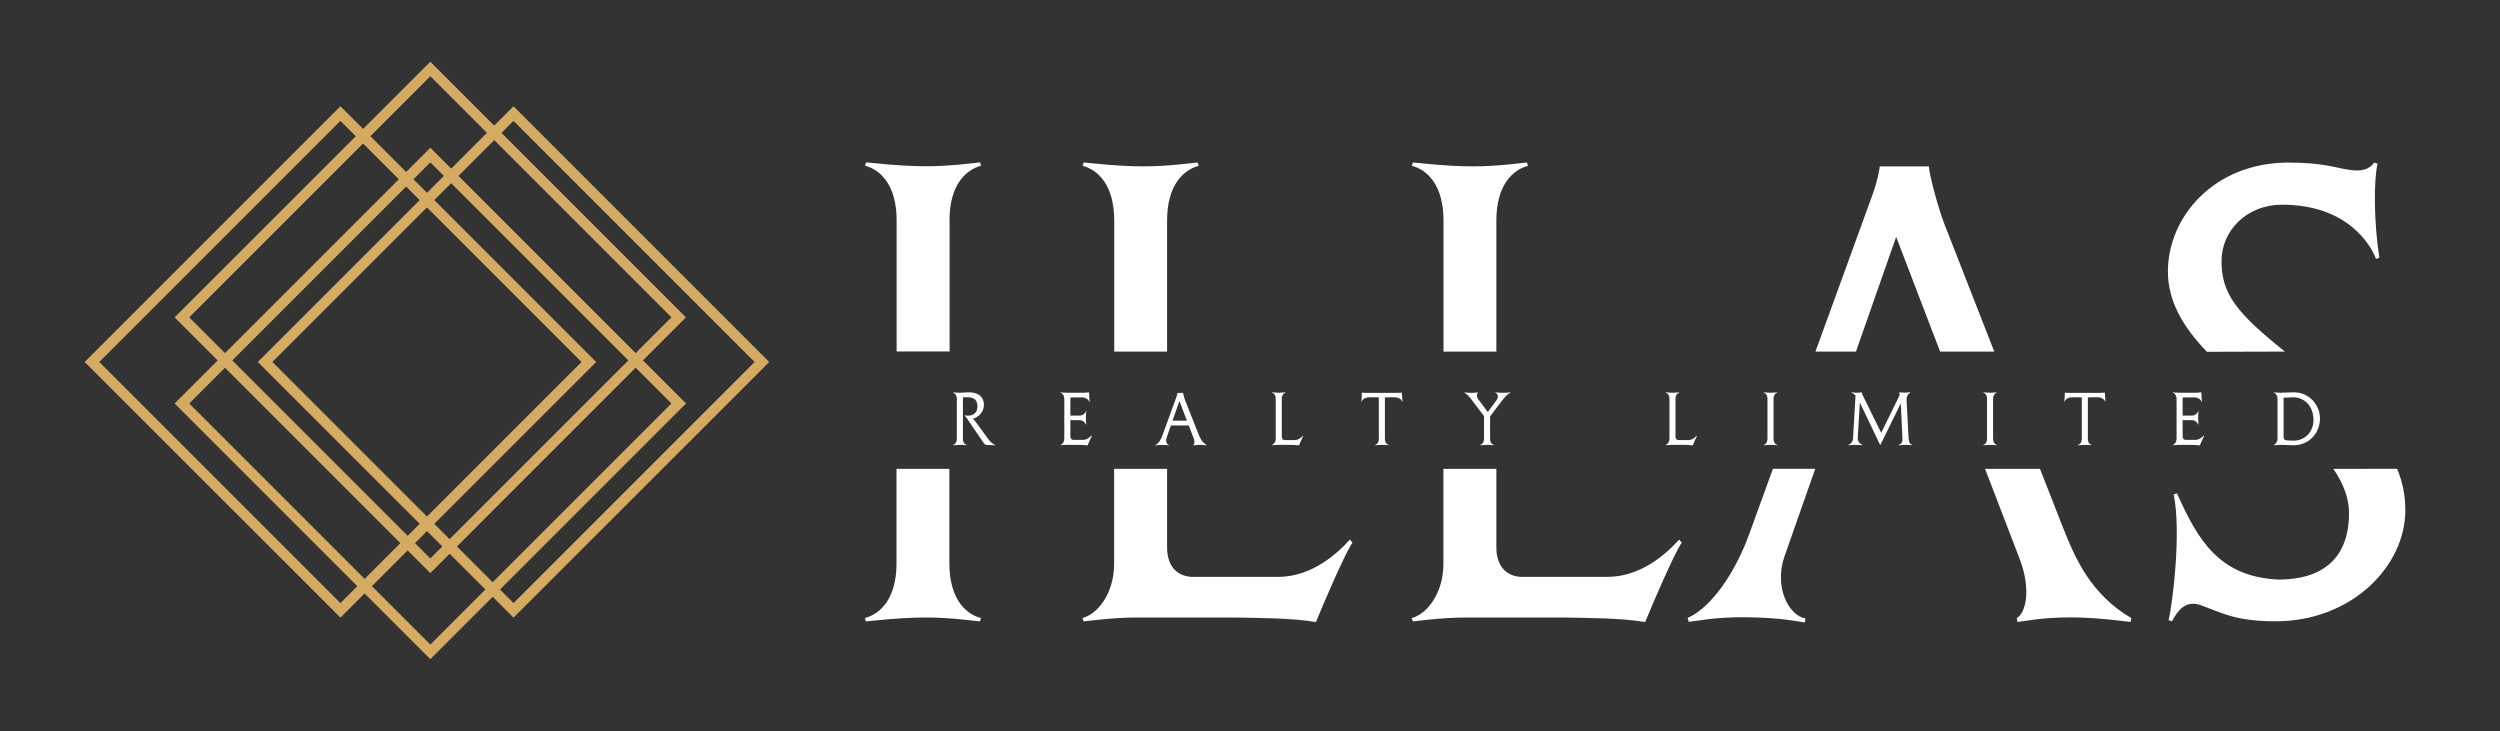
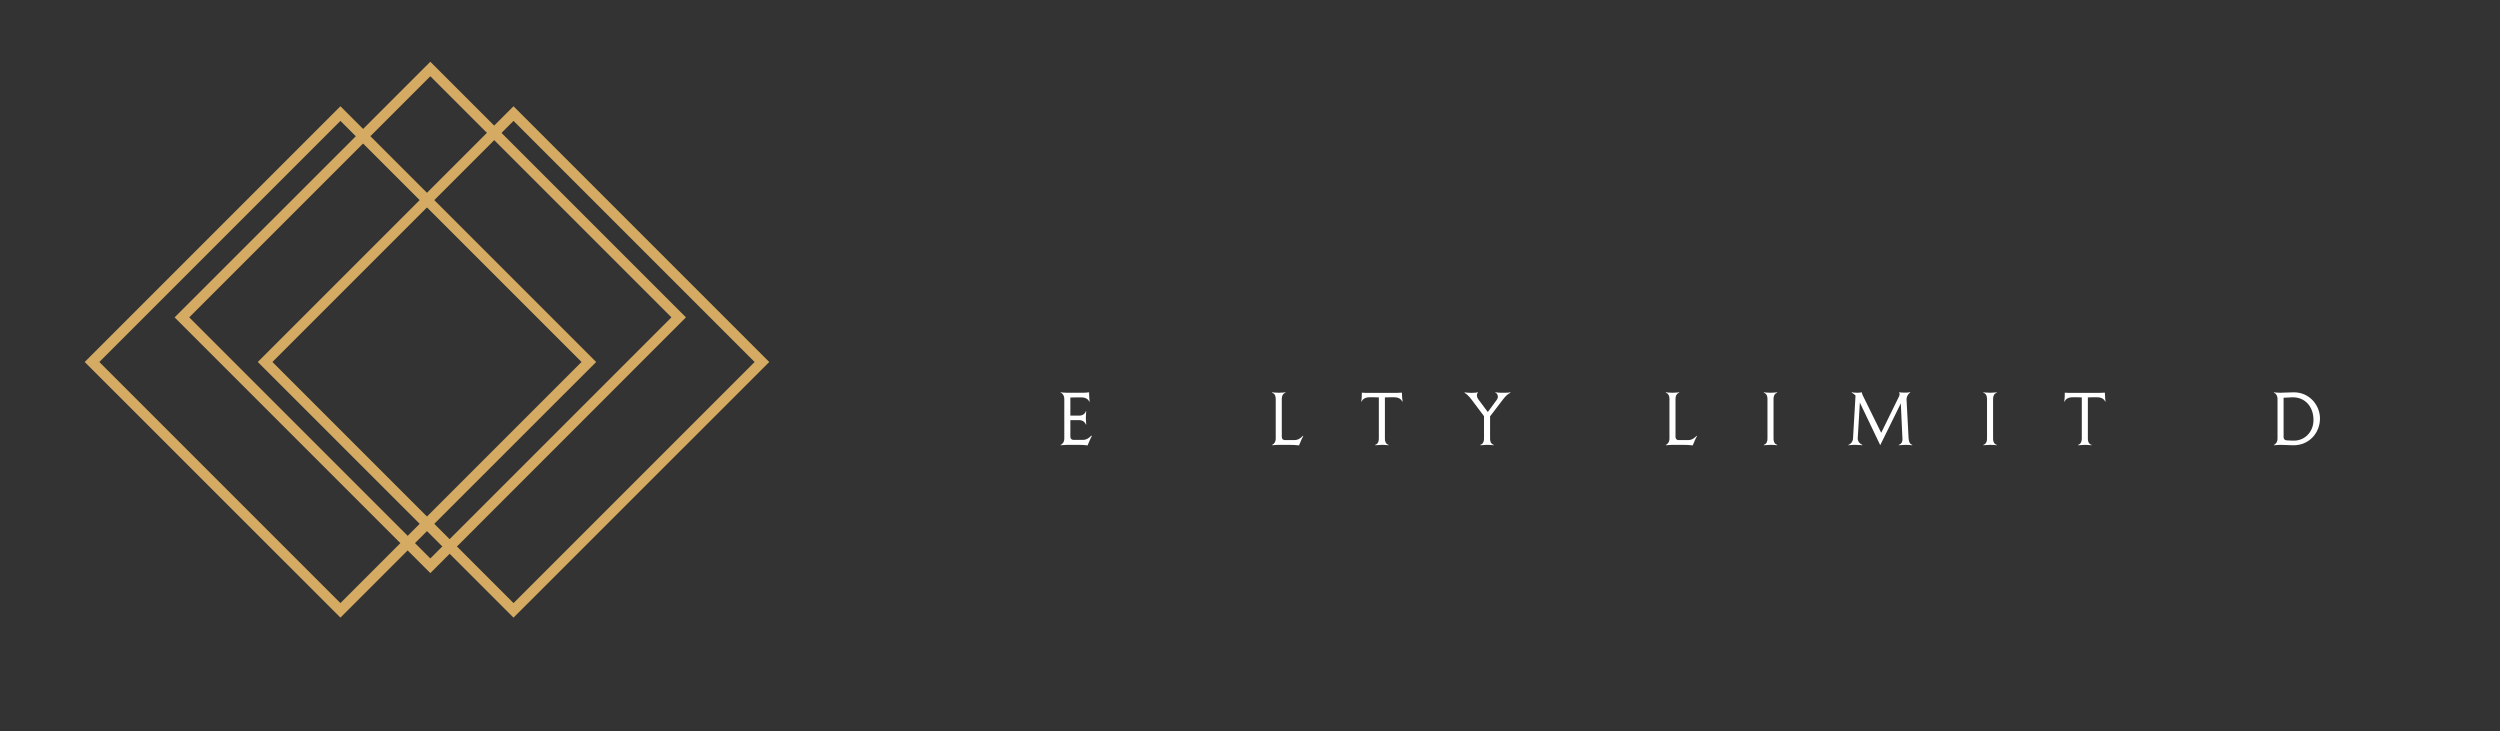
<svg xmlns="http://www.w3.org/2000/svg" version="1.1" id="Layer_1" x="0px" y="0px" viewBox="0 0 2308.1 674.9" style="enable-background:new 0 0 2308.1 674.9;" xml:space="preserve">
  <rect x="0" y="0" width="2308.1" height="674.9" fill="#333333" stroke="none" />
  <style type="text/css"> .st0{fill-rule:evenodd;clip-rule:evenodd;fill:#FFFFFF;} .st1{enable-background:new ;} .st2{fill:#FFFFFF;} .st3{fill:#D5AB64;} </style>
-   <path class="st0" d="M876.6,203.5c0-32.8,15.1-46.8,29.2-50.5l-1-3.1c-5.7,0.5-26.5,3.6-50,3.6c-23.4,0-49.4-3.1-55.2-3.6l-1,3.1 c14.1,3.6,29.2,17.7,29.2,50.5v121h48.9V203.5L876.6,203.5z M827.7,432.9v87.2c0,32.8-15.1,46.8-29.2,50.5l1,3.1 c5.7-0.5,31.8-3.6,55.2-3.6c23.4,0,44.2,3.1,50,3.6l1-3.1c-14.1-3.6-29.2-17.7-29.2-50.5v-87.2H827.7L827.7,432.9z M1246.2,498.2 c-11.5,13-35.4,34.4-66.1,34.4h-68.2h-12c-15.1-1-22.4-12-22.4-27.1v-72.6h-48.9v85.6v2.1c0,27.1-15.1,46.3-29.2,50l1,3.1 c5.7-0.5,26.5-3.6,50-3.6h89c26,0.5,53.6,0.5,75.5,4.2c6.8-16.7,27.1-64,33.8-73.4L1246.2,498.2L1246.2,498.2z M1077.5,324.6v-121 c0-32.8,15.1-46.8,29.2-50.5l-1-3.1c-5.7,0.5-26.5,3.6-50,3.6c-23.4,0-49.4-3.1-55.2-3.6l-1,3.1c14.1,3.6,29.2,17.7,29.2,50.5v121 H1077.5L1077.5,324.6z M1550.2,498.2c-11.5,13-35.4,34.4-66.1,34.4h-68.2h-12c-15.1-1-22.4-12-22.4-27.1v-72.6h-48.9v85.6v2.1 c0,27.1-15.1,46.3-29.2,50l1,3.1c5.7-0.5,26.5-3.6,50-3.6h89c26,0.5,53.6,0.5,75.5,4.2c6.8-16.7,27.1-64,33.8-73.4L1550.2,498.2 L1550.2,498.2z M1381.5,324.6v-121c0-32.8,15.1-46.8,29.2-50.5l-1-3.1c-5.7,0.5-26.5,3.6-50,3.6s-49.4-3.1-55.2-3.6l-1,3.1 c14.1,3.6,29.2,17.7,29.2,50.5v121H1381.5L1381.5,324.6z M1794.9,206.2c-5.2-13.5-13.5-43.7-14.1-52.6h-45.3 c-0.5,4.7-2.6,14.6-6.3,25l-53.1,146h37.4l37.1-105.9l40.6,105.9h50L1794.9,206.2L1794.9,206.2z M1636.8,432.9l-22,60.6 c-12.5,34.4-34.4,67.2-56.7,77l1,3.6c6.3-0.5,24.5-4.7,54.1-4.2c34.4,0.5,46.8,4.2,53.1,4.7l0.5-3.6c-15.1-2.6-29.2-28.6-19.3-57.3 l28.4-80.9H1636.8L1636.8,432.9z M1832.7,432.9l31.9,83c10.9,28.6,5.7,50-2.6,54.7l0.5,3.6c6.3-0.5,21.9-4.2,48.9-4.2 c25.5,0,48.9,3.6,55.7,4.2l0.5-3.6c-37-21.9-51.5-54.1-63.5-84.9l-20.7-52.8H1832.7L1832.7,432.9z M2109.5,324.6 c-44.9-36-58.5-53.4-58.5-83.5c0-27.6,22.4-52.1,56.2-52.1c58.8,0,81.2,35.9,86.4,50l3.1-1c-5.2-33.8-5.2-72.4-1.6-86.9l-3.1-1 c-5.7,7.8-14.6,8.3-25.5,6.3c-10.4-1.6-22.4-6.3-53.6-6.3c-69.2,0-111.4,50.5-111.4,100.5c0,27.9,14.3,51.6,36,74.2L2109.5,324.6 L2109.5,324.6z M2154.3,432.9c9.3,13.7,14.4,27.1,14.4,40.8c0,43.2-26,61.4-65.1,61.4c-54.7-2.6-74.5-36.4-93.7-79.6l-3.1,1 c7.3,33.8-1,101.5-4.7,116.1l3.1,1c5.7-10.4,12.5-19.3,26-15.1c20.3,7.3,32.3,15.1,69.8,15.1c69.8,0,119.7-50.5,119.7-102.6 c0-13.5-2.5-26-7.6-38.2L2154.3,432.9L2154.3,432.9z" />
  <g class="st1">
    <g>
-       <path class="st2" d="M910.6,402.9c1.9,2.6,4.3,6.4,8.2,7.9l-0.1,0.4c-0.7-0.1-3.1-0.4-8-0.4l-1.4-0.6c-1.4-1.3-2-2.6-3.4-4.6 c-10.2-14.6-13.3-19.9-14.8-21.4l-0.2-0.3v-0.7c0.7,0.4,1.4,0.6,2.4,0.6c5.5,0,9.1-2.9,9.1-8.6c0-5.5-2.6-8.5-9.8-8.5 c-1.1,0-2.5,0.1-3.6,0.2v38c0,3.8,1.7,5.4,3.4,5.8l-0.1,0.4c-0.7-0.1-3.1-0.4-5.8-0.4c-2.7,0-5.7,0.4-6.4,0.4l-0.1-0.4 c1.6-0.4,3.4-2,3.4-5.8v-36.5c0-3.2-1.7-5.4-3.4-5.8l0.1-0.4c0.7,0.1,3.1,0.4,5.8,0.4c2.1,0,6.2-0.4,8.6-0.4 c8.9,0,13.9,4.4,13.9,11.5c0,6.7-4.9,11.4-10.3,13c1.7,1.2,2.9,3,5.7,6.8L910.6,402.9z" />
      <path class="st2" d="M1008,402.7c-0.8,1.1-3.1,6.5-3.9,8.5c-2.5-0.4-5-0.4-7.5-0.5h-11.5c-2.7,0-5.1,0.4-5.8,0.4l-0.1-0.4 c1.6-0.4,3.4-2.6,3.4-5.8v-0.2v-36.3c0-3.2-1.7-5.4-3.4-5.8l0.1-0.4c0.7,0.1,3.1,0.4,5.8,0.4h11.8h3c1.9-0.1,3.8-0.1,5.6-0.4 c0,5.1,0.5,7.9,0.5,8.6l-0.4,0.1c-0.4-1.6-2.6-4-7-4h-5.1c-1.4,0-3.6,0.1-5.3,0.1v16.7h8.5c3.2,0,5.4-2.3,5.8-4l0.4,0.1 c-0.1,0.5-0.4,2.6-0.4,5.9c0,3.3,0.4,5.5,0.4,6.1l-0.4,0.1c-0.4-1.6-2.6-4-5.8-4h-8.5v15.1c0,1.7,0.8,2.9,2.5,3.1h2.6h6.7 c3.5,0,6.3-2.5,7.6-4L1008,402.7z" />
-       <path class="st2" d="M1106.6,401c1.4,3.5,3.1,7.3,7.3,9.8l-0.1,0.4c-0.8-0.1-3.5-0.5-6.4-0.5c-3.1,0-4.9,0.4-5.6,0.5l-0.1-0.4 c1-0.5,1.6-3,0.3-6.3l-4.5-11.7h-16.5l-4,11.5c-1.1,3.3,0.5,6.3,2.2,6.6l-0.1,0.4c-0.7-0.1-2.2-0.5-6.1-0.5 c-3.4-0.1-5.5,0.4-6.2,0.5l-0.1-0.4c2.6-1.1,5.1-4.9,6.5-8.9l13.2-36.3c0.4-1.2,0.7-2.3,0.7-2.9h5.2c0.1,1,1,4.5,1.6,6.1 L1106.6,401z M1088.9,370.2l-6.4,18.2h13.3L1088.9,370.2z" />
      <path class="st2" d="M1203.2,402.7c-0.8,1.1-3.1,6.5-3.9,8.5c-2.5-0.4-5.7-0.4-8.7-0.5h-10.3c-2.7,0-5.1,0.4-5.8,0.4l-0.1-0.4 c1.6-0.4,3.4-2.6,3.4-5.8v-0.2v-36.3c0-3.8-1.7-5.4-3.4-5.8l0.1-0.4c0.7,0.1,3.7,0.4,6.4,0.4c2.7,0,5.1-0.4,5.8-0.4l0.1,0.4 c-1.6,0.4-3.4,2-3.4,5.8v34.8c0,1.7,0.8,3,2.6,3.1h1.4h7.9c3.5,0,6.3-2.5,7.6-4L1203.2,402.7z" />
      <path class="st2" d="M1294.9,370.7l-0.4,0.1c-0.4-1.6-2.6-4-7-4h-5.1c-1.2,0-2.6,0.1-3.8,0.1v38c0,3.8,1.7,5.4,3.4,5.8l-0.1,0.4 c-0.7-0.1-3.1-0.4-5.8-0.4c-2.7,0-5.7,0.4-6.4,0.4l-0.1-0.4c1.6-0.4,3.4-2,3.4-5.8v-38c-1.3,0-2.6-0.1-3.7-0.1h-5.1 c-4.4,0-6.6,2.3-7,4l-0.4-0.1c0.1-0.7,0.5-3.1,0.5-8.2c1.3,0.2,3.1,0.2,4.4,0.2h14.2c4.5,0,11.9,0,14,0c1.4,0,3.2-0.1,4.4-0.2 C1294.4,367.5,1294.9,370,1294.9,370.7z" />
      <path class="st2" d="M1394.5,362.6c-2.6,1.1-4.9,3.5-7.6,7.1l-11.2,14.7v20.5c0,3.8,1.7,5.4,3.4,5.8l-0.1,0.4 c-0.7-0.1-3.1-0.4-5.8-0.4c-2.7,0-5.7,0.4-6.4,0.4l-0.1-0.4c1.6-0.4,3.4-2,3.4-5.8v-20.7l-9.2-12.2c-2.3-3-4.7-6.9-8.8-9.4 l0.1-0.4c0.8,0.2,3.5,0.5,6.4,0.5c2.8,0,5.1-0.3,5.8-0.5l0.1,0.4c-1,0.5-1.7,3.4,0.5,6.3l8.6,11.5l8.3-11.3 c2.3-3.2,0.1-6.3-1.4-6.6l0.1-0.4c0.5,0.1,1.9,0.5,6.3,0.5c4.6,0.1,6.7-0.2,7.4-0.5L1394.5,362.6z" />
      <path class="st2" d="M1566.7,402.7c-0.8,1.1-3.1,6.5-3.9,8.5c-2.5-0.4-5.7-0.4-8.7-0.5h-10.3c-2.7,0-5.1,0.4-5.8,0.4l-0.1-0.4 c1.6-0.4,3.4-2.6,3.4-5.8v-0.2v-36.3c0-3.8-1.7-5.4-3.4-5.8l0.1-0.4c0.7,0.1,3.7,0.4,6.4,0.4c2.7,0,5.1-0.4,5.8-0.4l0.1,0.4 c-1.6,0.4-3.4,2-3.4,5.8v34.8c0,1.7,0.8,3,2.6,3.1h1.4h7.9c3.5,0,6.3-2.5,7.6-4L1566.7,402.7z" />
      <path class="st2" d="M1637.4,404.9c0,3.8,1.7,5.4,3.4,5.8l-0.1,0.4c-0.7-0.1-3.1-0.4-5.8-0.4c-2.7,0-5.7,0.4-6.4,0.4l-0.1-0.4 c1.6-0.4,3.4-2,3.4-5.8v-36.5c0-3.8-1.7-5.4-3.4-5.8l0.1-0.4c0.7,0.1,3.7,0.4,6.4,0.4c2.7,0,5.1-0.4,5.8-0.4l0.1,0.4 c-1.6,0.4-3.4,2-3.4,5.8V404.9z" />
      <path class="st2" d="M1762.1,404.9c0.3,3.8,1.7,5.4,3.4,5.8l-0.1,0.4c-0.7-0.1-3.1-0.4-5.8-0.4c-2.9,0-5.9,0.4-6.5,0.4l-0.1-0.4 c1.6-0.4,3.7-2,3.4-5.8l-1.5-32.5l-19,38.6l-18.8-39.3l-2,33.4c0.2,2.9,2.5,5,4.3,5.6l-0.1,0.4c-0.7-0.1-2.8-0.4-6.4-0.4 c-4.2,0-5.6,0.4-6.3,0.4l-0.1-0.4c1.9-0.5,4.3-2.9,4.3-6.1l2.3-39.5c-1.3-1.3-2.7-2.1-3.5-2.6l0.1-0.4c0.7,0.2,1.9,0.5,4.6,0.5 c1.4,0,3.2-0.1,4.6-0.4c0.1,1,0.5,2.1,1,3.1l16.9,34.3l16.5-33.7c0.7-1.4,0.6-2.7,0.1-3.4l0.1-0.4c0.8,0.2,2.2,0.4,5.1,0.4 c2.7,0,4.3-0.2,4.9-0.5l0.1,0.4c-1,0.5-3.5,3-3.4,6.6L1762.1,404.9z" />
      <path class="st2" d="M1840.1,404.9c0,3.8,1.7,5.4,3.4,5.8l-0.1,0.4c-0.7-0.1-3.1-0.4-5.8-0.4c-2.7,0-5.7,0.4-6.4,0.4l-0.1-0.4 c1.6-0.4,3.4-2,3.4-5.8v-36.5c0-3.8-1.7-5.4-3.4-5.8l0.1-0.4c0.7,0.1,3.7,0.4,6.4,0.4c2.7,0,5.1-0.4,5.8-0.4l0.1,0.4 c-1.6,0.4-3.4,2-3.4,5.8V404.9z" />
      <path class="st2" d="M1943.9,370.7l-0.4,0.1c-0.4-1.6-2.6-4-7-4h-5.1c-1.2,0-2.6,0.1-3.8,0.1v38c0,3.8,1.7,5.4,3.4,5.8l-0.1,0.4 c-0.7-0.1-3.1-0.4-5.8-0.4c-2.7,0-5.7,0.4-6.4,0.4l-0.1-0.4c1.6-0.4,3.4-2,3.4-5.8v-38c-1.3,0-2.6-0.1-3.7-0.1h-5.1 c-4.4,0-6.6,2.3-7,4l-0.4-0.1c0.1-0.7,0.5-3.1,0.5-8.2c1.3,0.2,3.1,0.2,4.4,0.2h14.2c4.5,0,11.9,0,14,0c1.4,0,3.2-0.1,4.4-0.2 C1943.4,367.5,1943.8,370,1943.9,370.7z" />
-       <path class="st2" d="M2034.9,402.7c-0.8,1.1-3.1,6.5-3.9,8.5c-2.5-0.4-5-0.4-7.5-0.5h-11.5c-2.7,0-5.1,0.4-5.8,0.4l-0.1-0.4 c1.6-0.4,3.4-2.6,3.4-5.8v-0.2v-36.3c0-3.2-1.7-5.4-3.4-5.8l0.1-0.4c0.7,0.1,3.1,0.4,5.8,0.4h11.8h3c1.9-0.1,3.8-0.1,5.6-0.4 c0,5.1,0.5,7.9,0.5,8.6l-0.4,0.1c-0.4-1.6-2.6-4-7-4h-5.1c-1.4,0-3.6,0.1-5.3,0.1v16.7h8.5c3.2,0,5.4-2.3,5.8-4l0.4,0.1 c-0.1,0.5-0.4,2.6-0.4,5.9c0,3.3,0.4,5.5,0.4,6.1l-0.4,0.1c-0.4-1.6-2.6-4-5.8-4h-8.5v15.1c0,1.7,0.8,2.9,2.5,3.1h2.6h6.7 c3.5,0,6.3-2.5,7.6-4L2034.9,402.7z" />
      <path class="st2" d="M2141.9,386.3c0,13-9.6,24.8-24.5,24.8c-4.1,0-7.4-0.4-12.2-0.4c-2.7,0-5.1,0.4-5.8,0.4l-0.1-0.4 c1.6-0.4,3.4-2.6,3.4-5.8v-36.5c0-3.2-1.7-5.4-3.4-5.8l0.1-0.4c0.7,0.1,3.1,0.4,5.8,0.4c4.5,0,6.6-0.4,12.8-0.4 C2132.4,362.3,2141.9,374.3,2141.9,386.3z M2135.9,387.7c0-12.1-7.6-20.9-19.1-20.9c-1.6,0-5.8,0.2-8.5,0.4v36.2 c0,1.7,0.7,2.8,2.5,3.1c2.2,0.2,4.9,0.3,7.3,0.3C2127.2,406.8,2135.9,399.4,2135.9,387.7z" />
    </g>
  </g>
  <g>
    <g>
-       <path class="st3" d="M397.3,608.6L161.2,372.5l236.1-236.1l236.1,236.1L397.3,608.6z M174.7,372.5l222.6,222.6l222.6-222.6 L397.3,149.9L174.7,372.5z" />
-     </g>
+       </g>
    <g>
      <path class="st3" d="M397.3,529.1L161.2,293L397.3,57L633.3,293L397.3,529.1z M174.7,293l222.6,222.6L619.9,293L397.3,70.4 L174.7,293z" />
    </g>
    <g>
      <path class="st3" d="M314.3,570.2L78.2,334.2L314.3,98.1l236.1,236.1L314.3,570.2z M91.7,334.2l222.6,222.6l222.6-222.6 L314.3,111.6L91.7,334.2z" />
    </g>
    <g>
      <path class="st3" d="M474.1,570.2L238,334.2L474.1,98.1l236.1,236.1L474.1,570.2z M251.5,334.2l222.6,222.6l222.6-222.6 L474.1,111.6L251.5,334.2z" />
    </g>
  </g>
</svg>